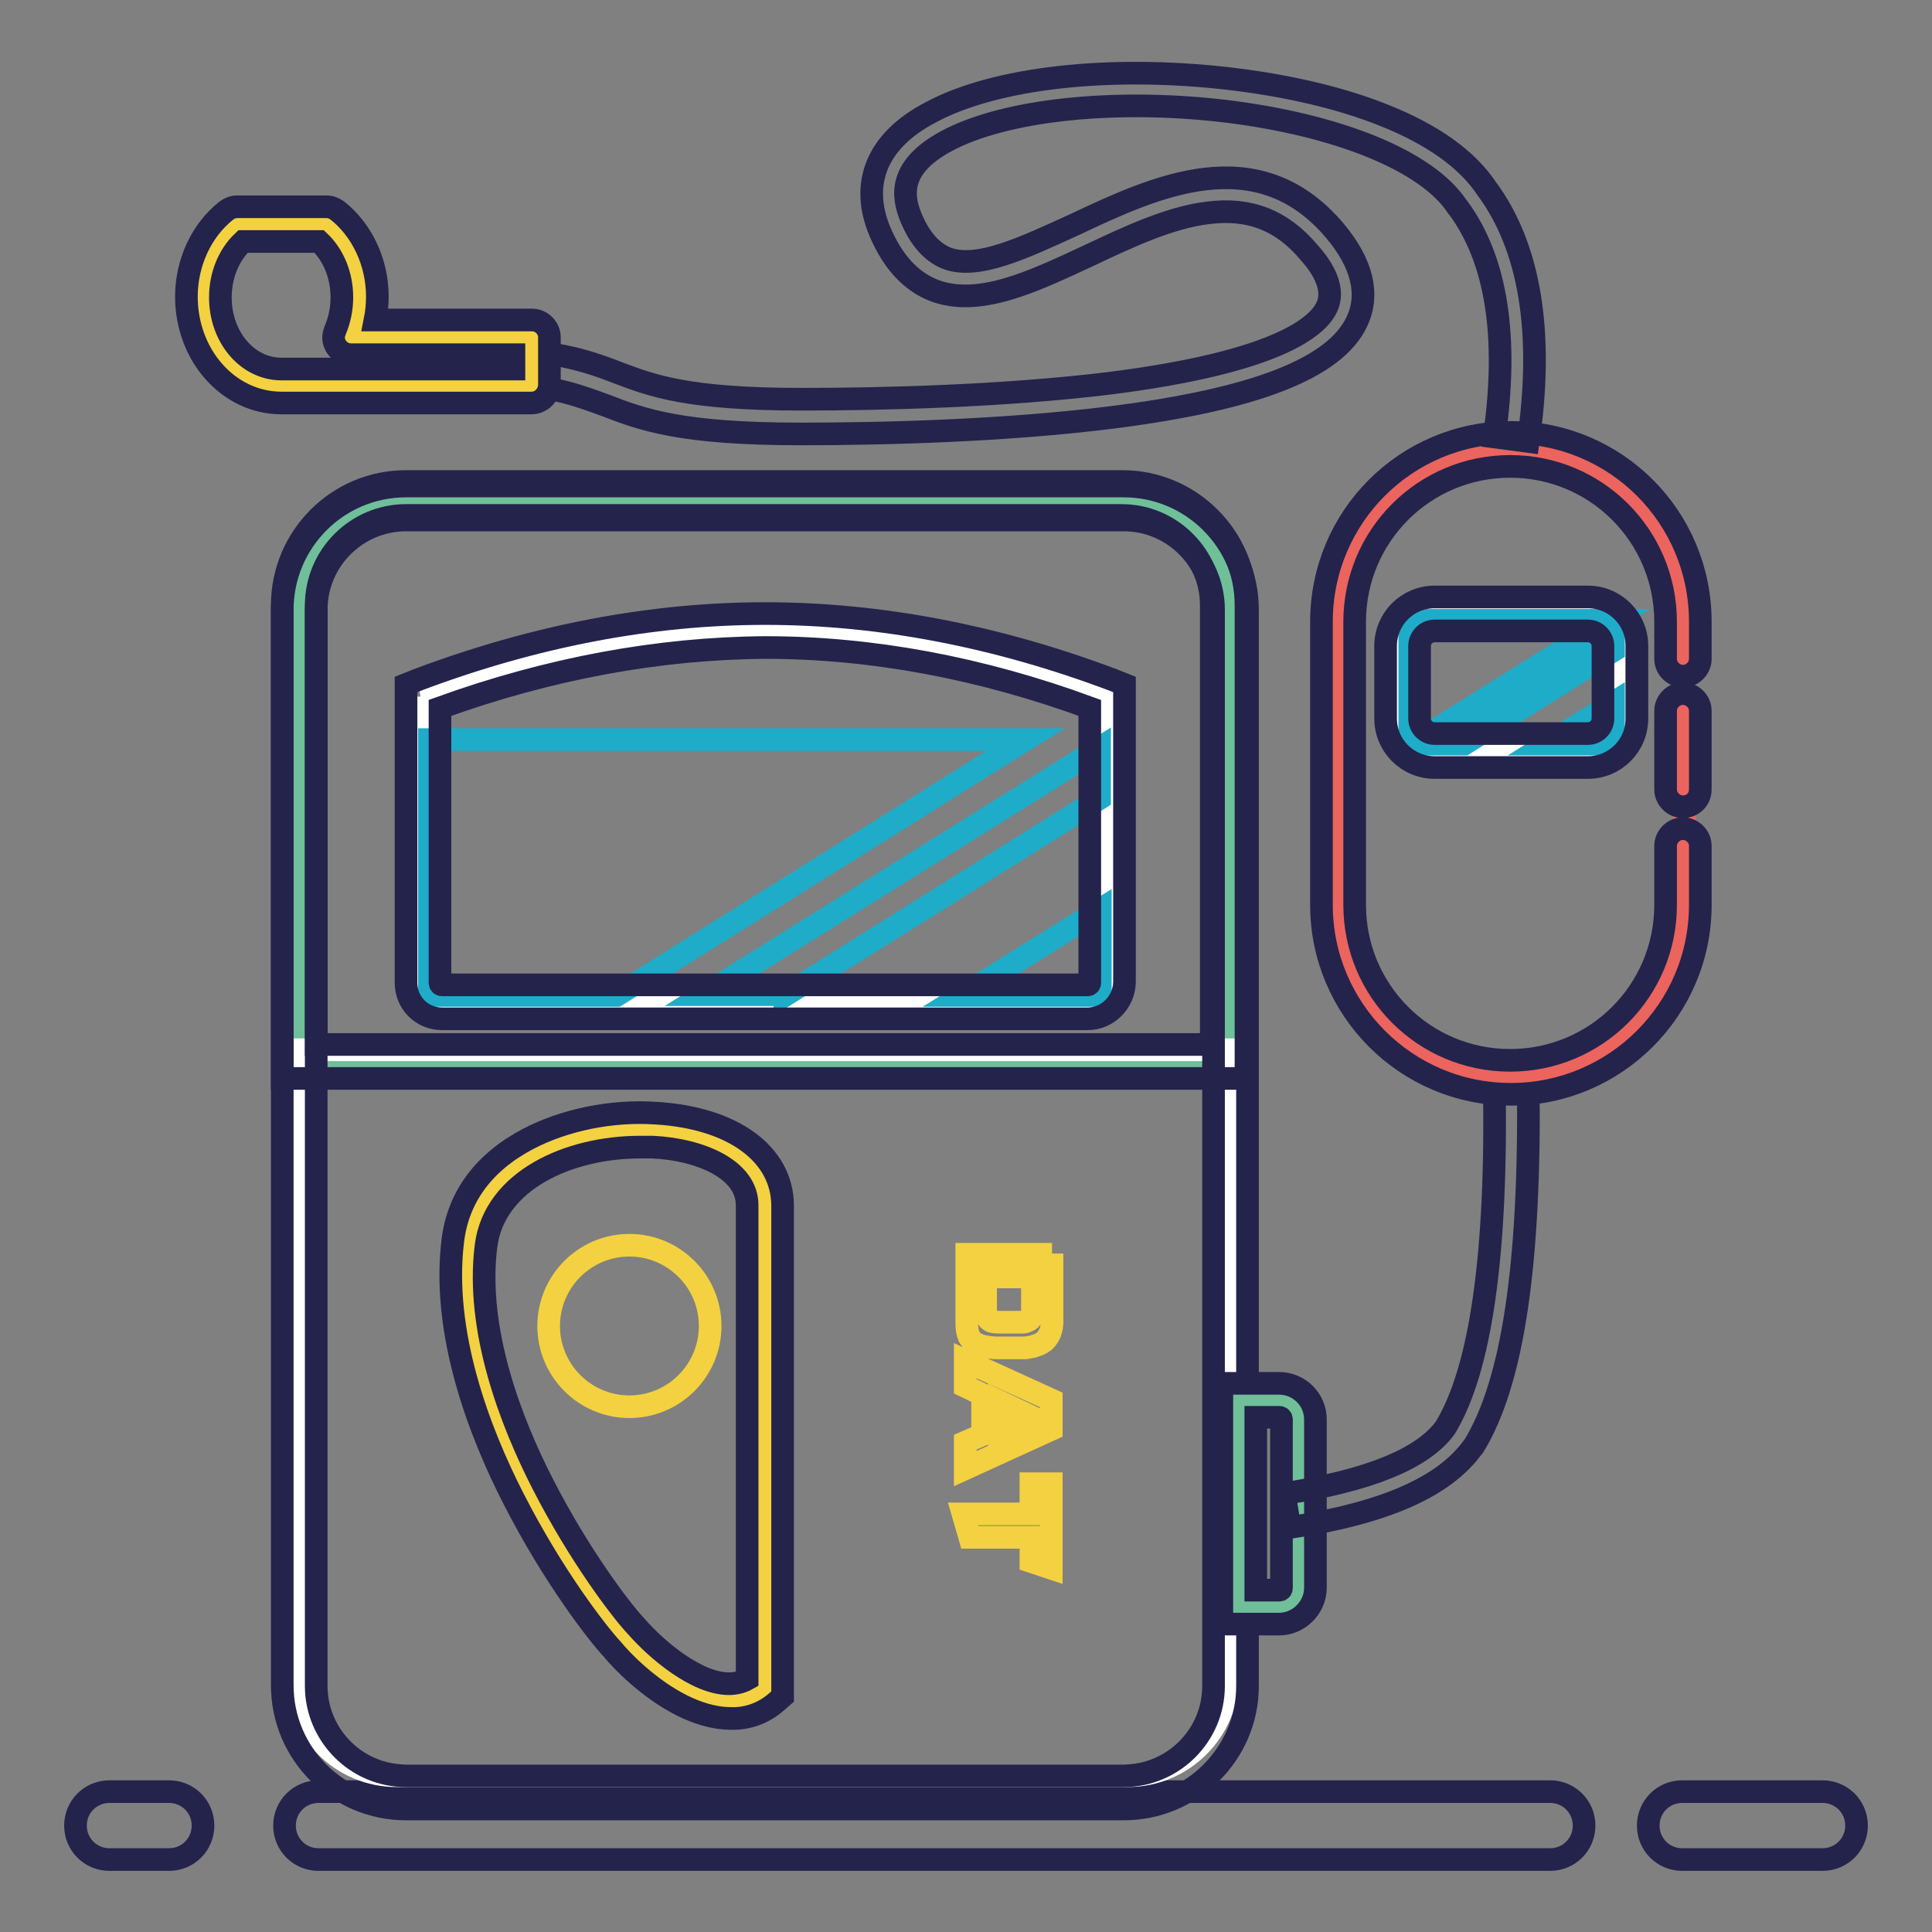
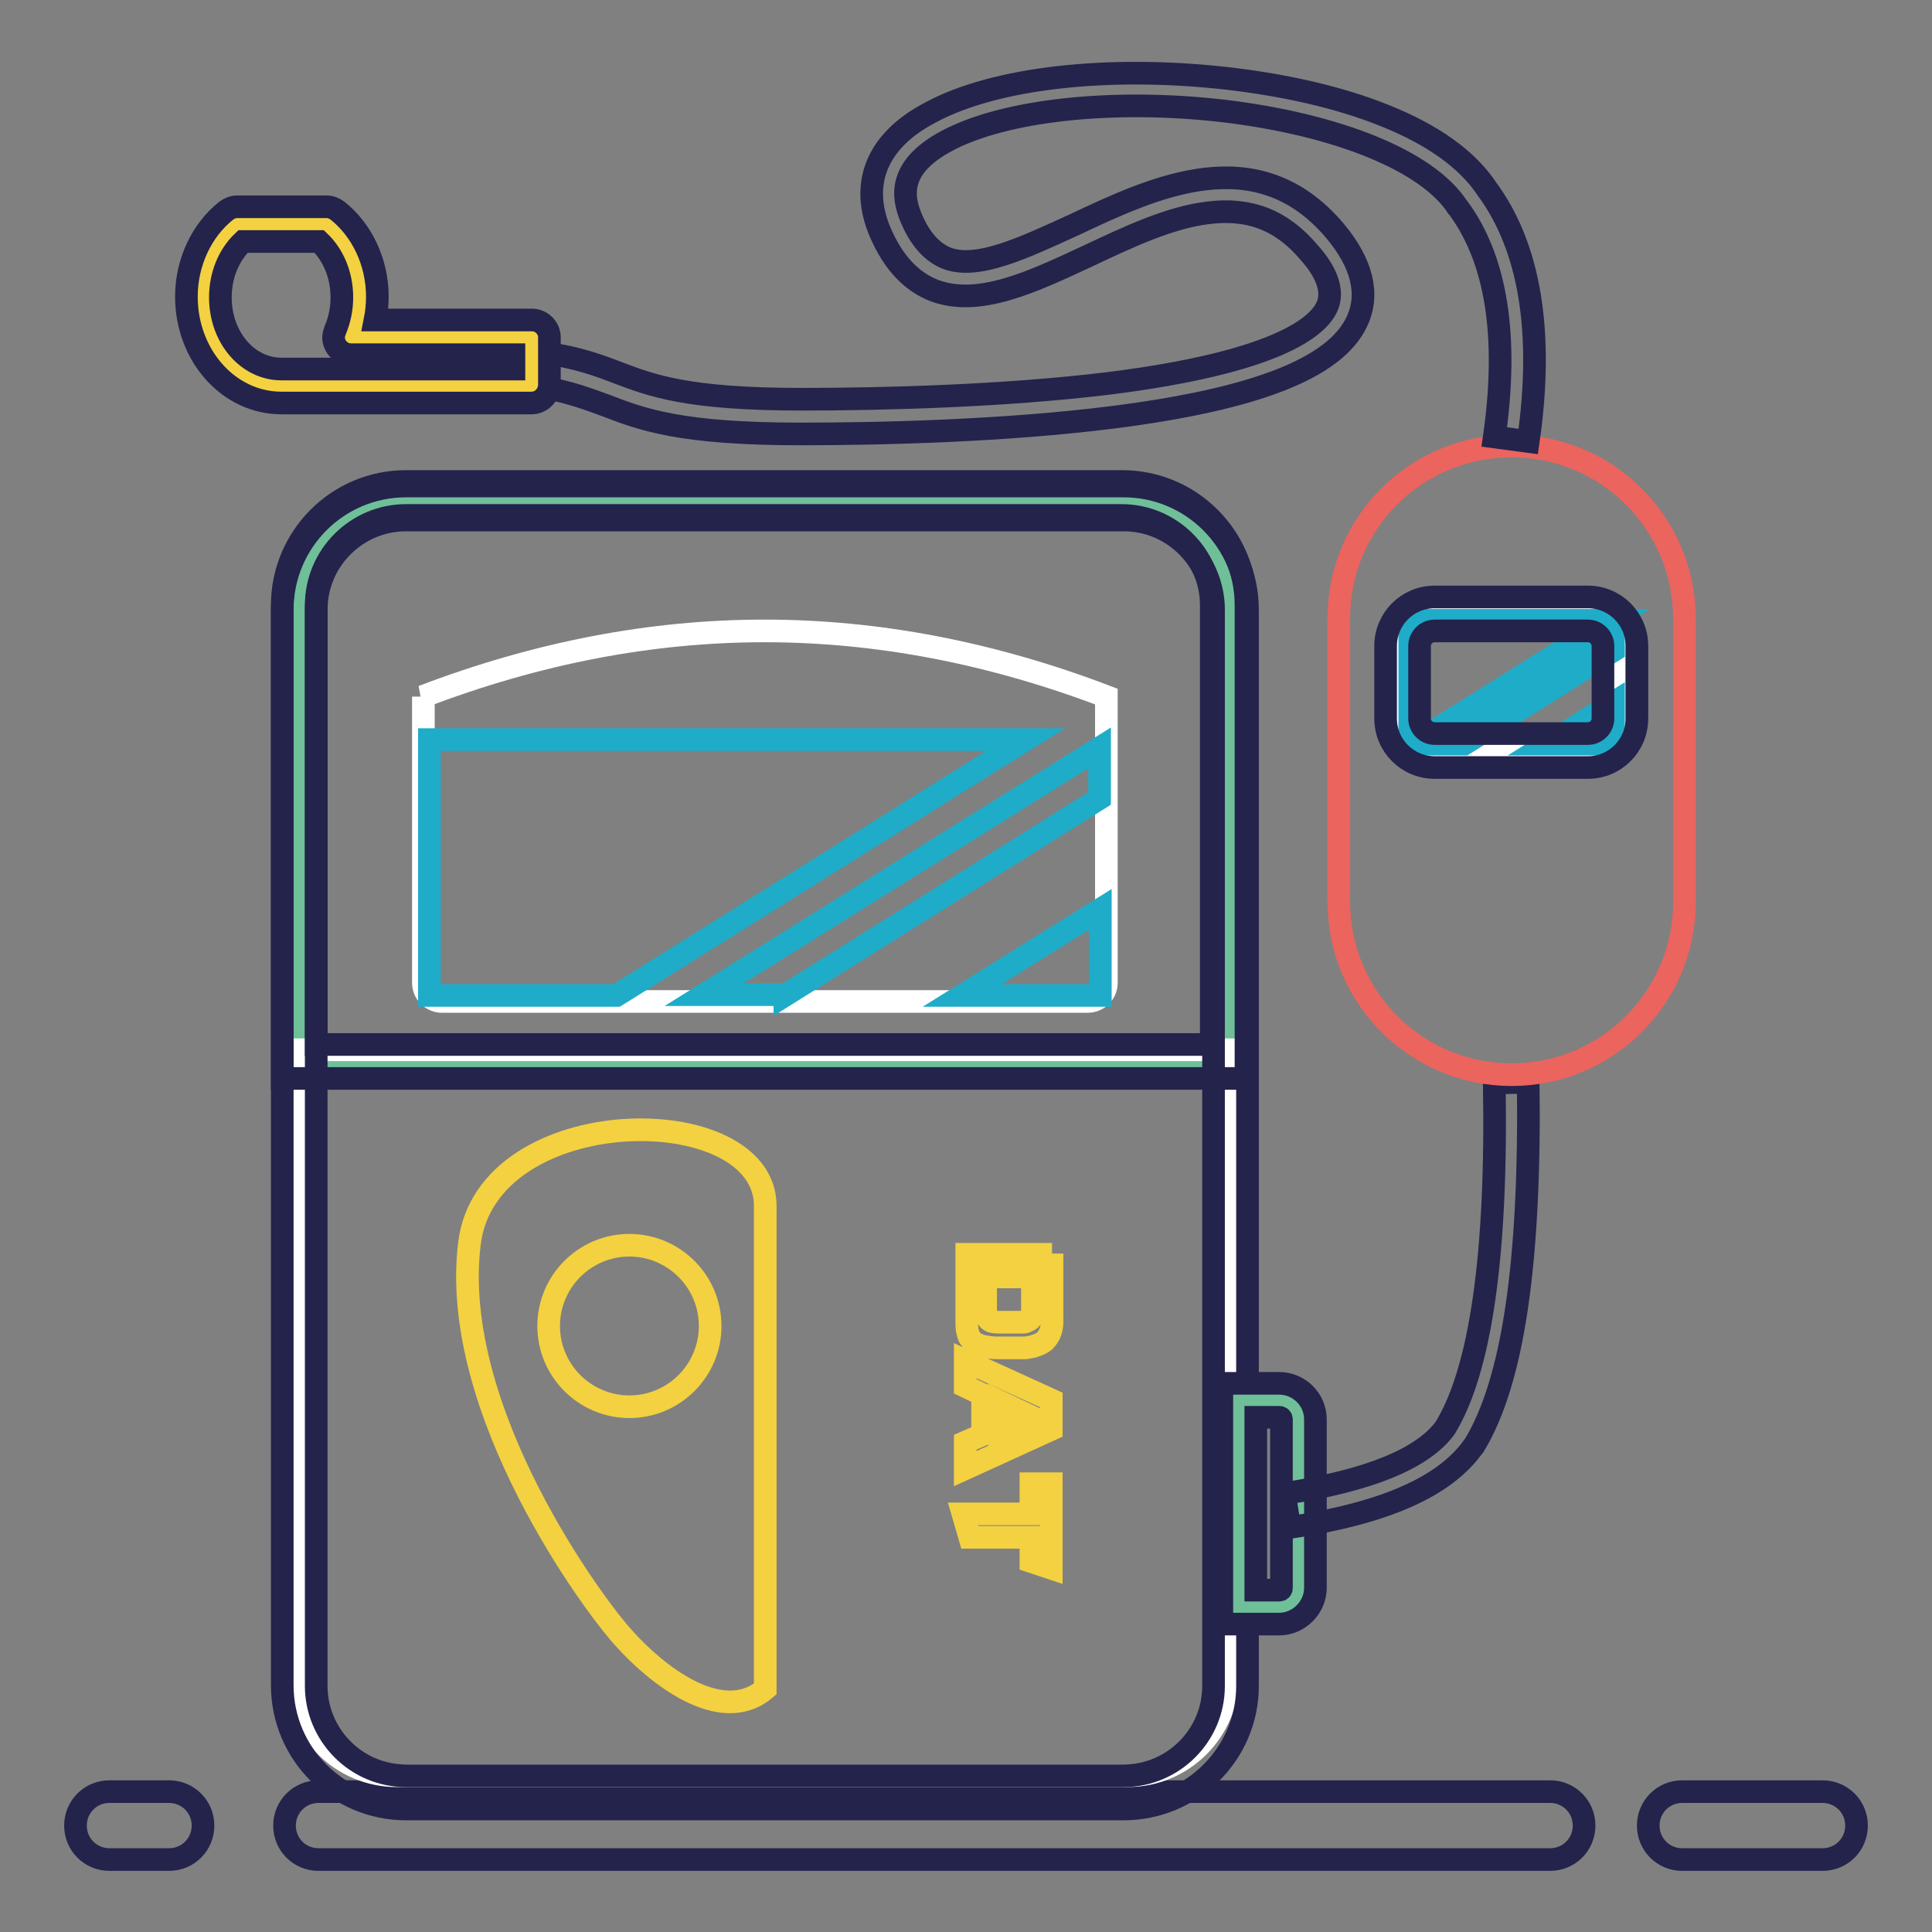
<svg xmlns="http://www.w3.org/2000/svg" version="1.1" x="0px" y="0px" viewBox="0 0 256 256" enable-background="new 0 0 256 256" xml:space="preserve">
  <rect x="0" y="0" width="256" height="256" fill="#808080" stroke="none" />
  <g>
    <path stroke-width="3" fill-opacity="0" stroke="#24234c" d="M14.5,237.4h7.9c2.5,0,4.5,2,4.5,4.5s-2,4.5-4.5,4.5h-7.9c-2.5,0-4.5-2-4.5-4.5S12,237.4,14.5,237.4z  M222.9,237.4h18.6c2.5,0,4.5,2,4.5,4.5s-2,4.5-4.5,4.5l0,0h-18.6c-2.5,0-4.5-2-4.5-4.5S220.4,237.4,222.9,237.4z M42.2,237.4 h163.2c2.5,0,4.5,2,4.5,4.5s-2,4.5-4.5,4.5H42.2c-2.5,0-4.5-2-4.5-4.5S39.7,237.4,42.2,237.4L42.2,237.4z" />
    <path stroke-width="3" fill-opacity="0" stroke="#6fbf98" d="M53.8,66.1h94.9c7.8,0,14.1,6.3,14.1,14.1v60.4H39.6V80.2C39.6,72.4,46,66.1,53.8,66.1L53.8,66.1z" />
    <path stroke-width="3" fill-opacity="0" stroke="#ffffff" d="M39.3,139.1h123.4V222c0,7.3-5.9,13.3-13.3,13.3H52.6c-7.3,0-13.3-5.9-13.3-13.3l0,0V139.1z" />
    <path stroke-width="3" fill-opacity="0" stroke="#24234c" d="M165,142.9H37.4V80.2c0-9,7.3-16.4,16.4-16.4h94.9c9,0,16.4,7.3,16.4,16.4V142.9z M41.9,138.4h118.6V80.2 c0-6.5-5.3-11.9-11.9-11.9l0,0H53.8c-6.5,0-11.9,5.3-11.9,11.9l0,0V138.4z" />
    <path stroke-width="3" fill-opacity="0" stroke="#24234c" d="M148.9,239.7H53.8c-9,0-16.4-7.3-16.4-16.4V80.8c0-9,7.3-16.4,16.4-16.4h95.1c9,0,16.4,7.3,16.4,16.4v142.6 C165.3,232.4,157.9,239.7,148.9,239.7z M53.8,68.9c-6.5,0-11.9,5.3-11.9,11.9l0,0v142.6c0,6.5,5.3,11.9,11.9,11.9l0,0h95.1 c6.5,0,11.9-5.3,11.9-11.9l0,0V80.8c0-6.5-5.3-11.9-11.9-11.9l0,0H53.8z" />
    <path stroke-width="3" fill-opacity="0" stroke="#6fbf98" d="M164.1,185.5h5.4c1.4,0,2.5,1.1,2.5,2.5v22.3c0,1.4-1.1,2.5-2.5,2.5h-5.4V185.5z" />
    <path stroke-width="3" fill-opacity="0" stroke="#24234c" d="M169.5,215.2h-7.6v-31.9h7.6c2.6,0,4.8,2.1,4.8,4.8v0v22.3C174.3,213,172.1,215.2,169.5,215.2L169.5,215.2z  M166.4,210.7h3.1c0.2,0,0.3-0.1,0.3-0.3l0,0v-22.3c0-0.2-0.1-0.3-0.3-0.3l0,0h-3.1V210.7z" />
    <path stroke-width="3" fill-opacity="0" stroke="#ffffff" d="M56,92.3c15.2-5.8,30.3-8.7,45.3-8.7c15,0,30.1,2.9,45.3,8.7v37.9c0,1.4-1.1,2.5-2.5,2.5H58.6 c-1.4,0-2.5-1.1-2.5-2.5V92.3z" />
    <path stroke-width="3" fill-opacity="0" stroke="#1eacc9" d="M104,131.9l41.7-26.1v-6.7l-52.4,32.7H104z M127.5,131.9h18.3v-11.4L127.5,131.9z M135.9,98h-79v33.9h24.8 L135.9,98z" />
    <path stroke-width="3" fill-opacity="0" stroke="#f3d141" d="M62.2,164.8c-2.7,22.1,16.6,48.1,20.5,52.3c4.1,4.6,12.8,11.7,18.7,6.7v-64 C101.4,145.5,64.5,145.7,62.2,164.8z M83.4,186.4c-5.9,0-10.7-4.8-10.7-10.7c0-5.9,4.8-10.7,10.7-10.7c5.9,0,10.7,4.8,10.7,10.7 C94.1,181.6,89.3,186.4,83.4,186.4L83.4,186.4z" />
-     <path stroke-width="3" fill-opacity="0" stroke="#24234c" d="M96.8,227.7c-2.3,0-4.6-0.8-6.4-1.7c-4.4-2.2-8-5.9-9.3-7.5c-1.7-1.8-7.7-9.4-13.1-20 c-4.5-8.8-9.5-21.9-8-34.1c0.7-5.8,4.1-10.4,10-13.5c4.8-2.5,11-3.8,16.9-3.4c10.2,0.6,16.8,5.4,16.8,12.3v65l-0.8,0.7 C101.2,227,99,227.8,96.8,227.7z M84.8,152c-9.4,0-19.3,4.4-20.4,13.1c-1.4,11.1,3.3,23.3,7.5,31.5c4.8,9.4,10.4,16.8,12.4,18.9 l0,0c2.7,3.1,8,7.6,12.3,7.6c0.8,0,1.7-0.2,2.4-0.6v-62.8c0-4.8-6.3-7.4-12.5-7.7C86,152,85.4,152,84.8,152L84.8,152z" />
    <path stroke-width="3" fill-opacity="0" stroke="#24234c" d="M170.9,202.4l-0.7-4.5c11.1-1.7,18.3-4.6,21.3-8.7c4.7-7.7,6.9-23,6.5-45.7l4.5-0.1 c0.3,23.9-2,39.7-7.2,48.2l-0.1,0.1C191.4,197,183.5,200.5,170.9,202.4L170.9,202.4z" />
    <path stroke-width="3" fill-opacity="0" stroke="#eb645e" d="M200.3,59.1c12.6,0,22.9,10.2,22.9,22.9v37.5c0,12.6-10.2,22.9-22.9,22.9c-12.6,0-22.9-10.2-22.9-22.9l0,0 V81.9C177.4,69.3,187.6,59.1,200.3,59.1L200.3,59.1z" />
    <path stroke-width="3" fill-opacity="0" stroke="#ffffff" d="M186.2,81.5h27.7v17.8h-27.7V81.5z" />
    <path stroke-width="3" fill-opacity="0" stroke="#1eacc9" d="M205,98.6h8.8v-5.5L205,98.6z M194,98.6l19.8-12.4v-1.7l-22.5,14.1H194z M213.4,82.2h-26.6v16.4h0.4 L213.4,82.2z" />
    <path stroke-width="3" fill-opacity="0" stroke="#24234c" d="M210.4,101.7h-20.3c-3.6,0-6.5-2.9-6.5-6.5l0,0v-9.6c0-3.6,2.9-6.5,6.5-6.5l0,0h20.3c3.6,0,6.5,2.9,6.5,6.5 l0,0v9.6C216.9,98.8,214,101.7,210.4,101.7L210.4,101.7z M190.1,83.6c-1.1,0-2,0.9-2,2v0v9.6c0,1.1,0.9,2,2,2l0,0h20.3 c1.1,0,2-0.9,2-2l0,0v-9.6c0-1.1-0.9-2-2-2l0,0H190.1z M202.5,58.5l-4.5-0.6c1.9-13.3,0.3-23.5-4.8-30.4l-0.1-0.1 c-4-6.1-15.9-10.9-31-12.7c-14.7-1.7-29.1-0.1-36.7,4c-6.5,3.5-5.8,7.4-4.7,10.1c1.2,2.9,2.8,4.6,4.7,5.4 c4.1,1.6,10.3-1.4,16.9-4.4c10.8-5.1,24.3-11.4,34.6,0.8c3.6,4.3,4.6,8.4,2.9,12c-2.9,6.2-13.5,10.3-32.4,12.7 c-14.3,1.8-30.4,2.2-41.3,2.2c-15.9,0-21-1.9-25.9-3.8c-2.5-0.9-4.8-1.8-8.5-2.4l0.7-4.5c4.2,0.6,6.9,1.6,9.5,2.6 c4.5,1.7,9.2,3.5,24.3,3.5c10.8,0,26.7-0.4,40.7-2.1c22.3-2.8,27.7-7.5,28.9-10.1c1.4-2.9-1.4-6.2-2.3-7.2c-3.6-4.3-7.9-6-13.4-5.3 c-5.1,0.6-10.6,3.2-15.9,5.7c-7.5,3.5-14.5,6.8-20.4,4.6c-3.1-1.2-5.5-3.8-7.2-7.8c-2.7-6.4-0.4-12.1,6.7-15.8 c8.5-4.6,23.6-6.3,39.4-4.5c7.7,0.9,14.7,2.5,20.5,4.8c6.6,2.6,11.2,5.9,13.8,9.8C202.7,32.7,204.6,44,202.5,58.5z" />
    <path stroke-width="3" fill-opacity="0" stroke="#f3d141" d="M26.9,39.4c0-4,1.7-7.5,4.4-9.7h11.9c2.7,2.1,4.4,5.6,4.4,9.7c0,1.8-0.4,3.7-1.1,5.4h23.9v6.4H37.3 C31.6,51.2,26.9,45.9,26.9,39.4z" />
    <path stroke-width="3" fill-opacity="0" stroke="#24234c" d="M70.4,53.4H37.3c-7,0-12.6-6.3-12.6-14.1c0-4.5,2-8.8,5.3-11.4c0.4-0.3,0.9-0.5,1.4-0.5h11.9 c0.5,0,1,0.2,1.4,0.5c3.3,2.6,5.3,6.9,5.3,11.4c0,1-0.1,2.1-0.3,3.1h20.8c1.2,0,2.3,1,2.3,2.3l0,0v6.4 C72.7,52.4,71.7,53.4,70.4,53.4z M32.2,32c-1.9,1.8-3,4.5-3,7.4c0,5.3,3.6,9.5,8.1,9.5h30.8V47H46.5c-1.2,0-2.3-1-2.3-2.3 c0-0.3,0.1-0.6,0.2-0.9c0.6-1.4,0.9-2.9,0.9-4.4c0-2.9-1.1-5.6-3-7.4H32.2z" />
    <path stroke-width="3" fill-opacity="0" stroke="#f3d141" d="M139.4,166.1v9.1c0,0.5-0.1,1-0.3,1.5c-0.2,0.4-0.4,0.7-0.7,1c-0.4,0.3-0.8,0.5-1.2,0.6 c-0.4,0.2-0.9,0.2-1.3,0.3h-3.8c-0.6,0-1.2-0.1-1.8-0.2c-0.4-0.1-0.9-0.3-1.2-0.5c-0.3-0.2-0.5-0.5-0.7-0.8 c-0.2-0.5-0.3-1.1-0.3-1.7v-9.2H139.4z M136.8,169.2h-6.2v4.6c0,0.3,0.1,0.6,0.3,0.9c0.1,0.2,0.3,0.3,0.5,0.4 c0.4,0.1,0.8,0.1,1.2,0.1h1.7c0.6,0,1,0,1.3,0c0.3,0,0.6-0.2,0.8-0.3c0.3-0.2,0.4-0.6,0.4-1L136.8,169.2z M139.3,185.5v3.9 l-11.4,5.2v-3.5l2.3-1v-5.3l-2.3-1.1v-3.4L139.3,185.5z M132.4,185.7v3.6l4-1.7L132.4,185.7z M139.3,207.8l-2.7-0.9v-3.2h-8.1 l-0.9-3.1h9v-4h2.7V207.8z" />
-     <path stroke-width="3" fill-opacity="0" stroke="#24234c" d="M144.1,135H58.6c-2.7,0-4.8-2.1-4.8-4.8l0,0V90.7l1.5-0.6c15.4-5.8,30.9-8.8,46.1-8.8 c15.2,0,30.7,3,46.1,8.8l1.5,0.6v39.5C148.9,132.9,146.7,135,144.1,135L144.1,135z M58.3,93.8v36.4c0,0.2,0.1,0.3,0.3,0.3l0,0h85.5 c0.2,0,0.3-0.1,0.3-0.3l0,0V93.8c-14.4-5.3-28.9-8-43-8C87.2,85.9,72.7,88.6,58.3,93.8z M200.2,145c-13.9,0-25.1-11.3-25.1-25.1 V82.4c0-13.9,11.2-25.1,25.1-25.1c13.9,0,25.1,11.2,25.1,25.1v4.9c0,1.2-1,2.3-2.3,2.3c-1.2,0-2.3-1-2.3-2.3v-4.9 c0-11.4-9.2-20.6-20.6-20.6c-11.4,0-20.6,9.2-20.6,20.6l0,0v37.5c0,11.4,9.2,20.6,20.6,20.6c11.4,0,20.6-9.2,20.6-20.6v-7.8 c0-1.2,1-2.3,2.3-2.3c1.2,0,2.3,1,2.3,2.3v7.8C225.3,133.8,214,145,200.2,145z M223,106.9c-1.2,0-2.3-1-2.3-2.3V94.2 c0-1.2,1-2.3,2.3-2.3c1.2,0,2.3,1,2.3,2.3v10.4C225.3,105.9,224.3,106.9,223,106.9L223,106.9z" />
  </g>
</svg>